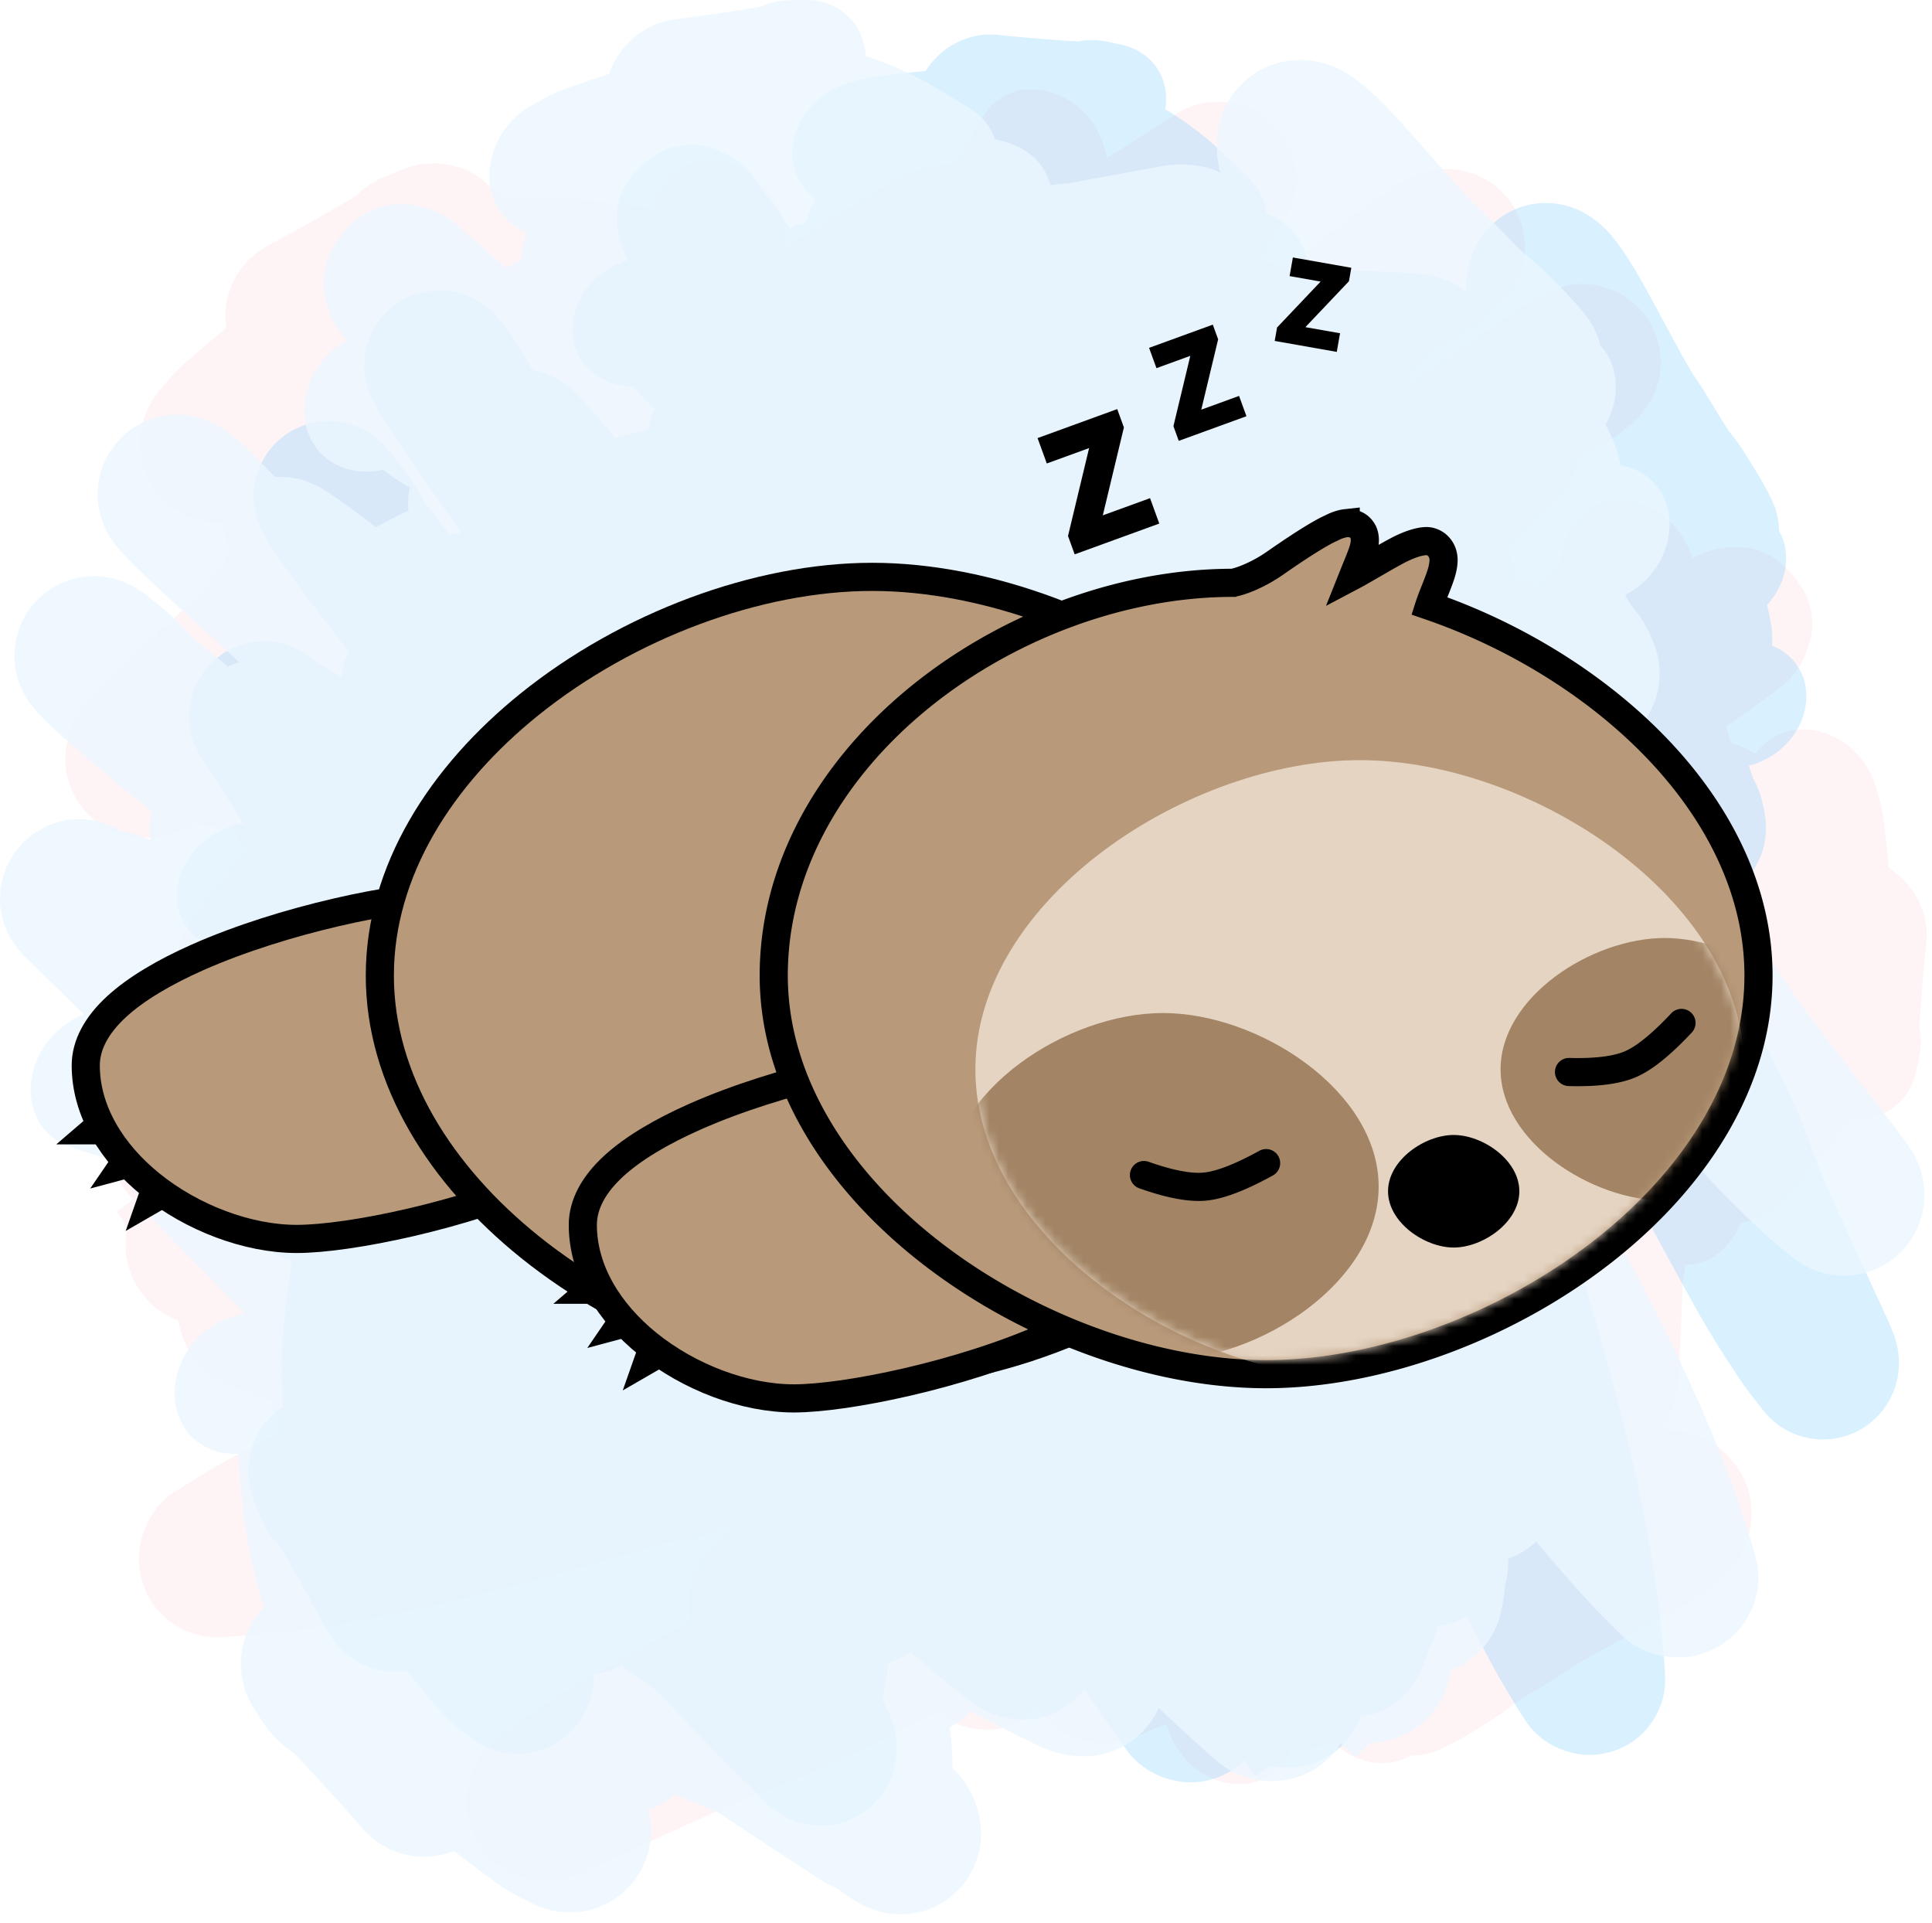
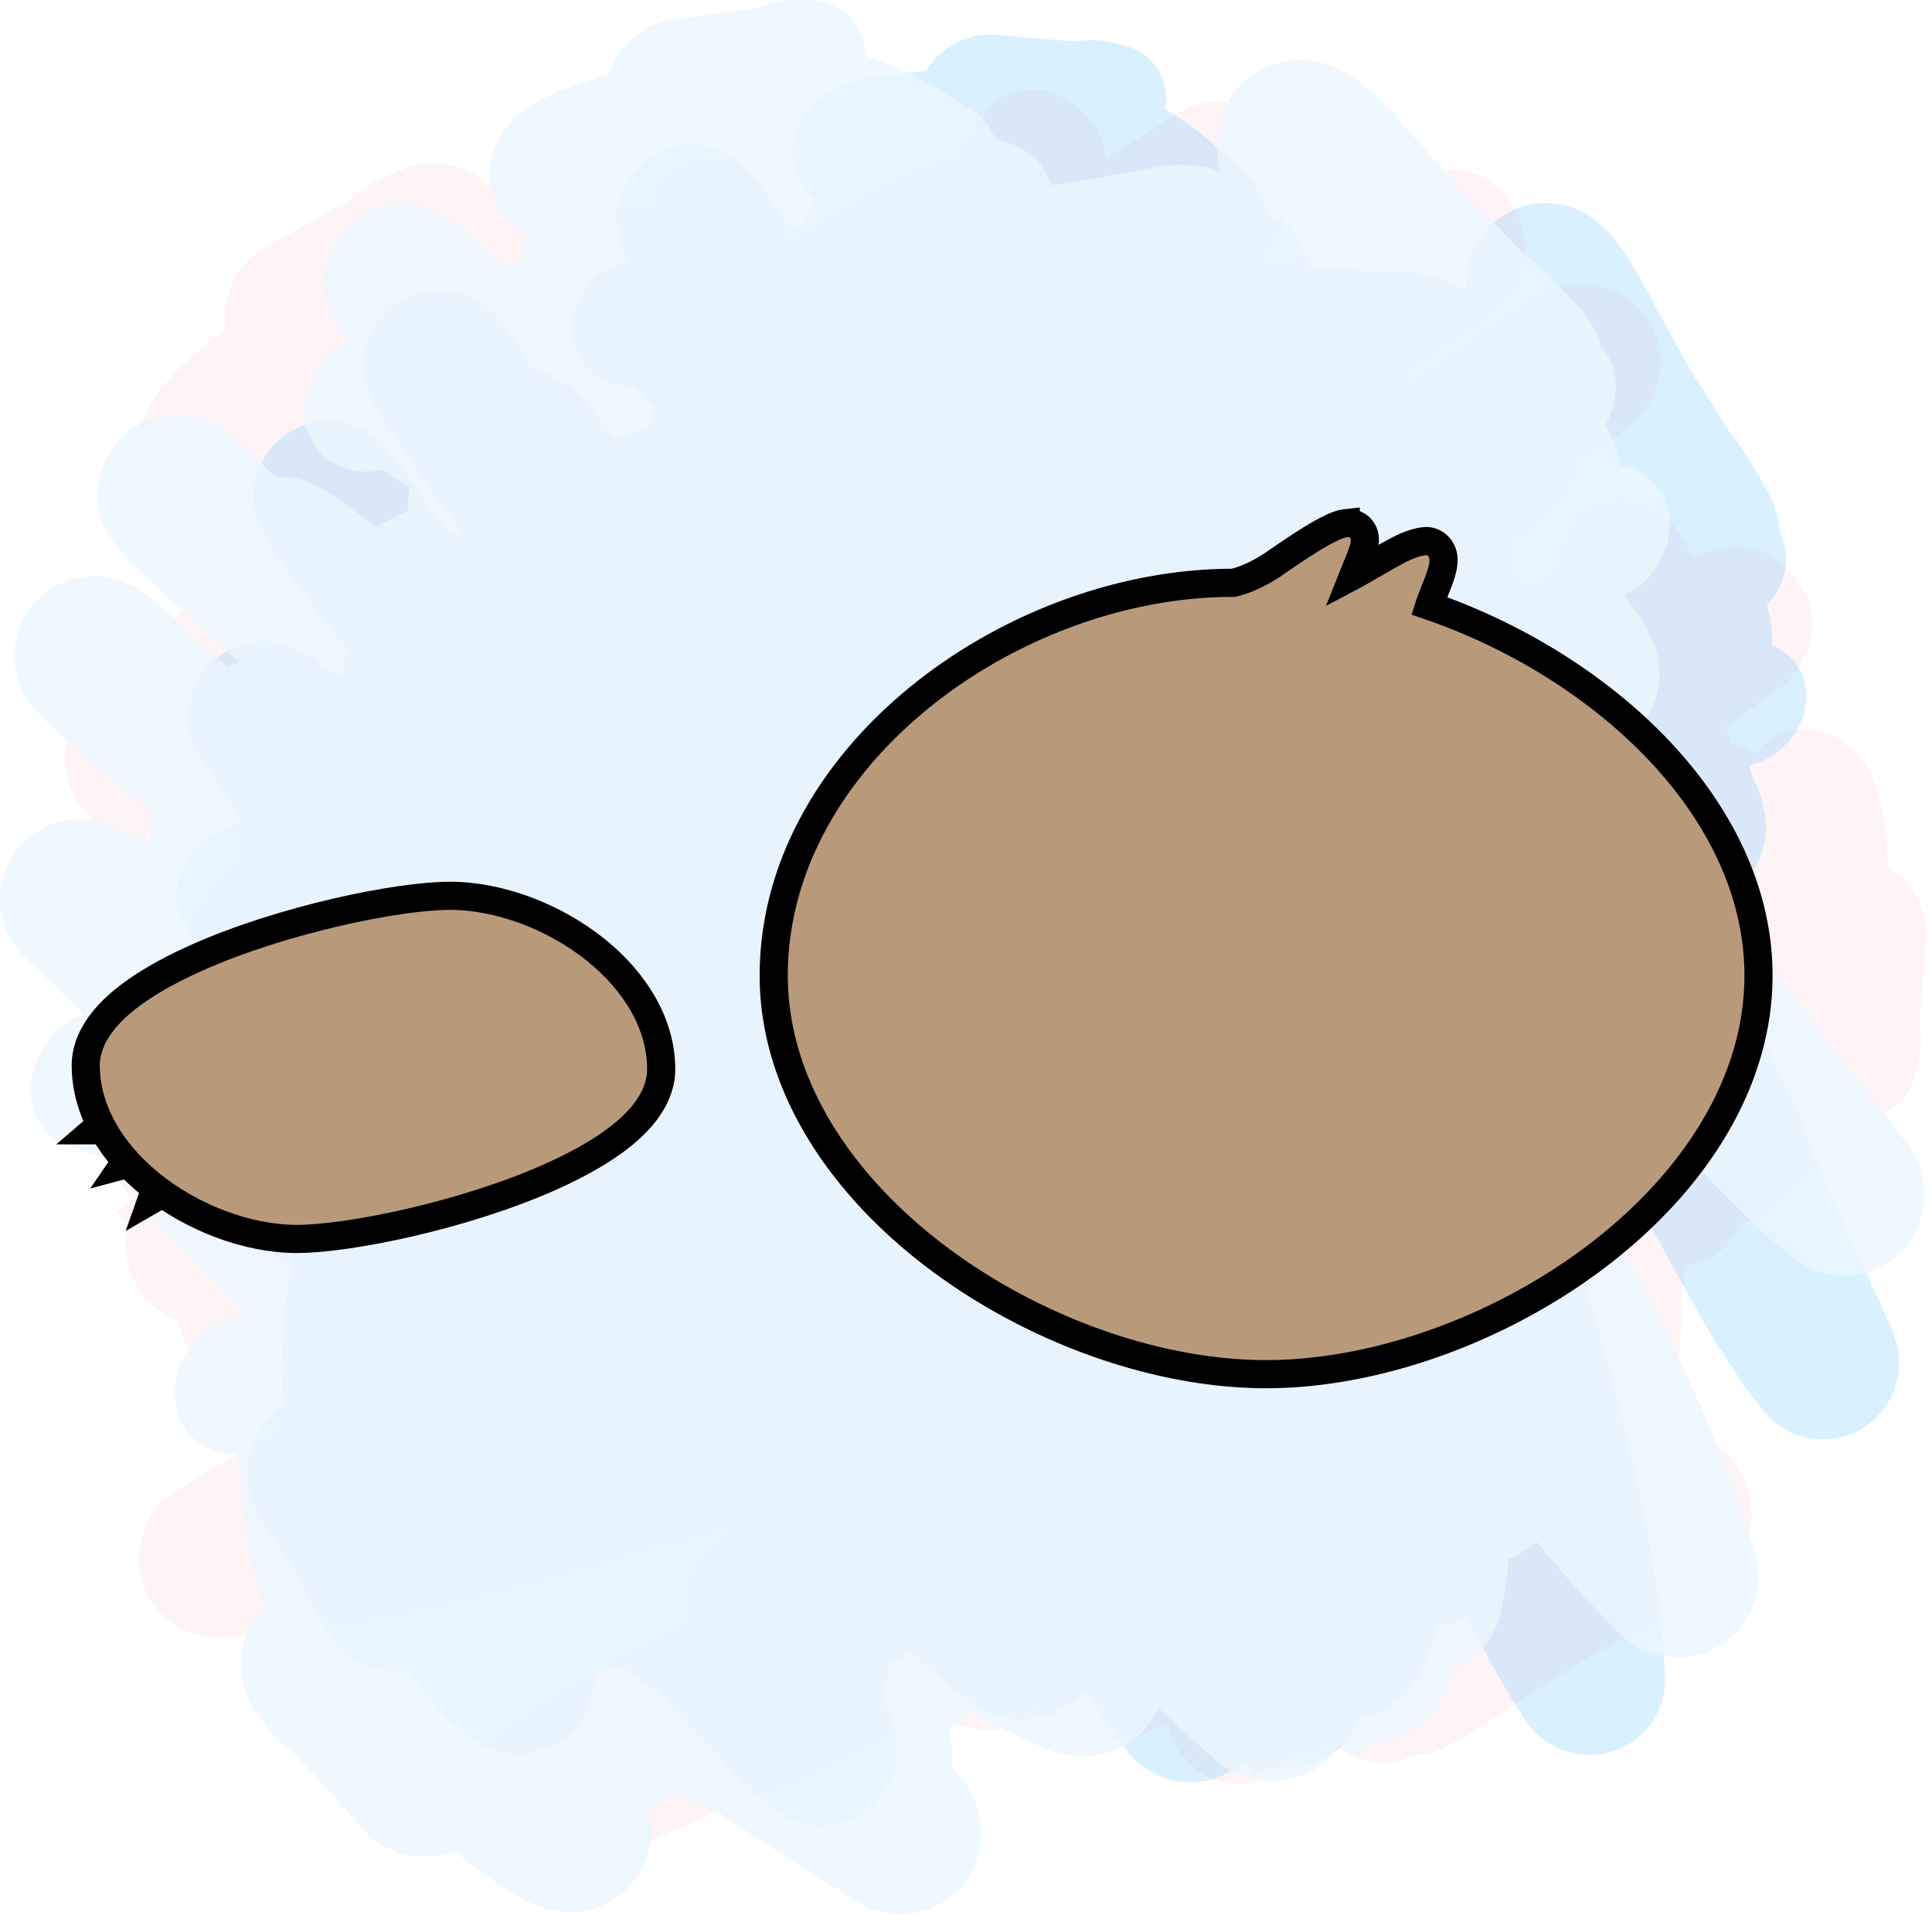
<svg xmlns="http://www.w3.org/2000/svg" xmlns:xlink="http://www.w3.org/1999/xlink" width="206" height="205">
  <defs>
    <path d="M51 88c22.644 0 51-18.356 51-41 0-17.437-16.816-32.332-34.89-38.26-.538-.177-.355-1.054.022-2.113l.16-.432.614-1.56.16-.428.138-.407c.273-.853.347-1.506-.123-1.62-.402-.099-1.268.262-2.326.815l-.543.29-.568.317-2.366 1.364-.858.487-.275.152-.528.283c-.938.49-1.694.807-2.061.747-.535-.087-.33-1.012.074-2.13l.15-.4.245-.619.495-1.217.215-.556.12-.336.093-.303c.093-.33.123-.577.052-.696-.115-.195-.517-.124-1.09.117l-.301.135-.16.077-.337.171-.358.194-.376.213-.39.229-.603.368-.826.525-.824.542-1.18.8-.712.495a16.95 16.95 0 01-3.084 1.715l-.406.165c-.13.05-.257.097-.379.14l-.349.116-.315.094-.145.038-.26.061-.115.023-.198.029c-.03.003-.057.006-.083.007l-.07.003C24.795 6.635 0 24.356 0 47c0 22.644 28.356 41 51 41z" id="a" />
-     <path d="M41 65.922c18.204 0 41-14.757 41-32.961S59.204 0 41 0 0 14.757 0 32.96c0 18.205 22.796 32.962 41 32.962z" id="c" />
  </defs>
  <g fill="none" fill-rule="evenodd">
    <g opacity=".5" fill-rule="nonzero">
      <path d="M204.255 114.42a6.278 6.278 0 01-1.702 3.08 5.743 5.743 0 01-2.675 1.505 6.63 6.63 0 01-2.708.113l-.029-.005-.047.08a35.085 35.085 0 01-4.122 5.58l-.18.2-.24.261-.159.17-.273.291a93.022 93.022 0 01-2.133 2.166l-.234.232-.05.056c-.312.35-.61.642-1.045.967a6.357 6.357 0 01-2.85 1.198l-.083.013-.082.012-.007.016a10.33 10.33 0 01-.418.84l-.051.092a8.253 8.253 0 01-1.677 2.098c-1.084.968-2.42 1.455-3.811 1.504v.028l-.075.651-.027.217a6.708 6.708 0 01-.138.815l-.067 1.593-.053 1.231c-.076 1.736-.158 3.54-.247 5.42l-.086 1.79c-.071 1.465-.39 2.673-.912 3.992a5.832 5.832 0 01-1.15 1.856c.083 0 .166 0 .25.002l.134.003c1.505.035 2.842.248 4.29.904 1.432.648 2.736 1.657 3.731 3.16a8.622 8.622 0 011.336 6.057 8.868 8.868 0 01-1.362 3.566 10.314 10.314 0 01-1.314 1.633 14.99 14.99 0 01-1.905 1.622l-.127.092-.197.14c-1.59 1.126-3.41 2.174-7.012 4.12l-2.815 1.517c-2.67 1.446-3.812 2.101-4.621 2.655l-.23.156-.183.124c-.732.492-1.416.919-2.575 1.62l-1.272.77-.287.175-.22.136c-.233.145-.43.27-.63.4l-.147.097-.077.053-.074.054c-.089.064-.206.152-.374.28l-.422.32-.235.178-.17.127c-.413.306-.736.53-1.145.792l-.771.489-.467.293-.24.149c-1.454.903-2.49 1.495-3.738 2.119a8.344 8.344 0 01-3.637.894c-2.538 1.455-5.86.827-8.21-1.335-.628.17-1.257.31-1.903.417l-.156.025a9.958 9.958 0 01-2.434.104 6.133 6.133 0 01-.328.721l-.125.221-.062.107-.038.06-.036.056c-.105.16-.226.314-.515.68l-.183.19-.144.147-.067.066-.043.041c-.324.309-.562.448-1.438.96-2.153 1.006-4.764.645-6.877-.817a8.274 8.274 0 01-2.477-2.65 7.92 7.92 0 01-.811-1.793l-.022-.069a9.485 9.485 0 01-.136-.483l-.451.148-.87.287-.05.028c-.09.048-.179.095-.271.142l-.094.047c-.487.243-.99.455-1.557.633-.542.171-1.247.345-1.854.454-.254.045-.508.083-.781.112l-.152.014a8.346 8.346 0 01-1.713-.01 8.07 8.07 0 01-2.905-.85 8.337 8.337 0 01-3.437-3.21c-.95 1.634-2.37 2.813-5.178 2.775-2.127-.03-3.732-.767-4.942-1.866a10.559 10.559 0 01-.138-.012l-.169-.018-1.99 1.008-1.647.83-1.823.912a340.432 340.432 0 01-5.994 2.933l-.338.159-.324.15-.29.132c-1.197.543-2.318.994-4.156 1.692l-2.046.774-.731.28-.36.14c-.546.213-.978.39-1.417.577l-.726.315-1.176.517c-1.597.705-3.26 1.46-5.753 2.603l-6.028 2.767-1.047.477-1.073.485-.271.124c-.229.105-.389.175-.603.265-.443.184-.884.344-1.363.484a8.715 8.715 0 01-3.717.258 8.38 8.38 0 01-3.185-1.149 8.372 8.372 0 01-3.645-4.64 8.396 8.396 0 01.075-5.31 8.314 8.314 0 011.706-2.88 8.52 8.52 0 01.994-.94l.099-.08c.08-.062.154-.118.227-.172l.04-.03.864-.676.255-.198c.903-.7 1.483-1.123 2.24-1.627l.416-.276.457-.301c2.204-1.45 3.98-2.558 5.798-3.594l1.403-.791 1.213-.678a636.22 636.22 0 016.438-3.52l1.242-.672-.005-.02a8.74 8.74 0 01-.121-.672l-.012-.085a8.451 8.451 0 01.281-3.522c.221-.746.52-1.397.875-1.99a9.065 9.065 0 011.341-1.732 11.245 11.245 0 01.926-.847l.19-.156.073-.07c.44-.412.874-.817 1.305-1.215l.268-.247-.295.086c-.63.183-1.262.365-1.898.548l-.062.044c-.153.105-.354.231-.69.441l-.27.133-.098.047c-.216.1-.36.147-.826.3l-.33.072-.166.033-.078.015-.1.016c-.333.052-.639.06-1.5.079h-.002l-6.153 1.773-1.575.451c-7.833 2.242-12.424 3.469-17.642 4.666l-.515.117c-8.196 1.863-15.616 3.012-22.893 3.427a8.319 8.319 0 01-5.984-2.059 8.236 8.236 0 01-2.658-4.522c-.339-1.57-.213-2.86.128-4.08.207-.74.513-1.453.907-2.113a8.194 8.194 0 012.767-2.844l.623-.39.527-.33c2.108-1.313 3.671-2.232 5.359-3.128l.655-.346.725-.381.63-.33c.627-.33 1.256-.657 1.907-.995l.92-.476-.026-.048a8.997 8.997 0 01-.228-.433l-.043-.09a8.71 8.71 0 01-.789-2.657l-.004-.037-.037-.007a8.587 8.587 0 01-2.37-.837l-.105-.057-.103-.032a19.36 19.36 0 01-2.617-1.046l-.127-.062a8.563 8.563 0 01-4.117-4.423 8.614 8.614 0 01-.538-1.898l-.02-.123-.004-.002a9.493 9.493 0 01-.283-.113l-.095-.04a8.643 8.643 0 01-5.152-6.64 8.748 8.748 0 01.081-3.162l.008-.037-1.12-1.652.28-.229.085-.065.185-.137 1.185-.856-.01-.01a8.357 8.357 0 01-1.254-1.629l-.043-.073a8.268 8.268 0 01-.961-2.551 8.277 8.277 0 01-.122-2.499c.043-.446.118-.861.215-1.258.16-.647.394-1.289.7-1.9.206-.414.45-.826.752-1.241a8.361 8.361 0 011.904-1.902l.795-.572.546-.389c1.03-.729 2.12-1.48 3.682-2.545l1.691-1.15-.022-.016a8.489 8.489 0 01-3.315-7.498l.01-.098c.165-1.714.742-3.18 1.577-4.482.257-.4.521-.758.806-1.109l.07-.085.08-.097.21-.246.25-.285.148-.193a69.404 69.404 0 013.154-3.822l1.168-1.302a8.43 8.43 0 01-1.192-2.486l-.018-.062h-.01a23.835 23.835 0 01-3.906-.583l-.247-.06-.053.034c-.468.293-.927.54-1.504.784l-.097.041c-1.587.657-3.346.939-5.267.602a8.325 8.325 0 01-3.464-1.45 8.381 8.381 0 01-3.21-4.611 8.312 8.312 0 01-.062-4.19 8.47 8.47 0 01.768-2.023c.34-.64.692-1.13 1.083-1.596a10.95 10.95 0 01.778-.834l.19-.184.014-.015c.329-.33.657-.617.998-.884l.093-.072.088-.067.135-.178c.08-.105.153-.198.235-.3l.073-.091c.34-.42.691-.81 1.094-1.199l1.245-1.2 1.217-1.17 1.146-1.099c1.408-1.348 2.84-2.714 4.307-4.11l1.183-1.122.043-.062c.802-1.136 1.6-2.256 2.422-3.396l.374-.517-.008-.014a8.551 8.551 0 01-.913-2.975l-.008-.067-.084.001a8.981 8.981 0 01-1.606-.135l-.11-.02a8.586 8.586 0 01-4.566-2.406 8.378 8.378 0 01-2.427-5.279 8.379 8.379 0 01.394-3.305 8.708 8.708 0 011.516-2.795l.532-.65.166-.201.16-.192c.756-.904 1.331-1.513 2.14-2.213l.798-.683.698-.594c1.017-.864 1.897-1.6 2.658-2.226l.108-.087-.006-.036a8.394 8.394 0 01-.078-.73l-.005-.092a8.335 8.335 0 01.785-4 8.39 8.39 0 011.278-1.963 8.564 8.564 0 011.606-1.444 9.837 9.837 0 011.185-.715l.083-.043.152-.076 1.283-.699 1.081-.593c2.292-1.26 4.101-2.29 5.95-3.389l.52-.31.044-.045c.393-.396.82-.747 1.273-1.056l.076-.052c.499-.333.928-.559 1.423-.785l.18-.08.193-.084c.435-.187.999-.41 1.958-.782a8.689 8.689 0 014.368-.494c1.2.173 2.402.575 3.619 1.416a8.438 8.438 0 012.291 2.363l.019.029.114-.01a50.062 50.062 0 018.75.039l.34.031.448.044.5.052c1.17.126 2.375.283 4.12.528l.415.058.096.008c.488.042.93.1 1.444.22a9.94 9.94 0 01.27-1 6.228 6.228 0 011.562-2.527 5.797 5.797 0 012.286-1.381c1.478-.484 3.206-.428 4.92.326a8.54 8.54 0 013.64 3.091 8.323 8.323 0 011.383 3.92l.008.108c.005.065.009.126.011.186l.004.102.064.94.016.236 1.027-.635 1.457-.897 1.43-.877c1.83-1.122 3.737-2.286 5.734-3.5l1.361-.827c1.482-.899 2.915-1.406 4.619-1.805a8.202 8.202 0 012.432-.21 83.111 83.111 0 013.106-5.31c.899-1.411 2.368-2.413 4.226-2.65 1.591-.204 3.08.18 4.375.89 1.246.682 2.08 1.503 2.766 2.42.415.557.766 1.161 1.039 1.792a7.96 7.96 0 01.621 2.218l7.561-4.825.04-.025.245-.144.1-.053c.082-.043.217-.11.489-.245l.174-.079.086-.036c.107-.043.246-.095.562-.211l.162-.053c.264-.085.363-.107 1.016-.25l.216-.035.127-.02c.248-.033.453-.043 1.184-.077l.192.005c.143.007.338.025.974.084l.232.042.051.008.097.022c.11.025.238.059.444.116l.84.238 1.036.465 1.126.724 1.115 1.023.961 1.292.69 1.438.38 1.419.124 1.276-.048 1.078-.146.88-.19.71-.204.572-.1.243-.234.477-.054.11-.041.08c-.111.213-.186.33-.37.616l-.294.404-.062.084c-.183.247-.25.32-.461.553l-.226.235-.05.05-.023.06a7.898 7.898 0 01-.861 1.653l-.071.105-.235.373-.085.134c-.084.13-.16.246-.242.364.917.065 1.861.313 2.789.76l.811-.549.283-.22a391.01 391.01 0 013.247-2.503l.707-.537c3.68-2.79 6.27-4.635 7.992-5.572l.108-.058c.29-.155.572-.293.918-.433.366-.15.748-.28 1.214-.393.426-.104.876-.18 1.387-.217a8.145 8.145 0 012.97.325c4.03 1.198 6.395 5.108 5.88 9.056a8.163 8.163 0 01-.726 2.48c-.194.41-.398.761-.615 1.086a8.074 8.074 0 01-1.061 1.296l-.05.05c-.362.36-.708.658-1.181 1.036l-.23.183-.175.138c-.632.494-1.441 1.1-2.002 1.504l-.173.124-.138.098-.124.085c-.43.295-.829.542-1.418.89l-.702.41-.205.123a4.958 4.958 0 00-.293.187l-.209.15-.187.137-.16.12c-.193.147-.416.32-.702.546l-1.11.879-.335.262-.247.192c-.16.124-.31.239-.456.348.088.395.147.808.17 1.25l1.062-.715c.77-.522 1.52-1.04 2.681-1.852l2.844-1.992.907-.631.389-.27c.546-.376 1.03-.705 1.544-1.051l1.04-.697.295-.197c1.57-1.044 2.537-1.64 3.774-2.291l.076-.04c.366-.192.74-.362 1.219-.526a8.196 8.196 0 011.67-.389l.315-.033.154-.013.102-.007c.266-.017.5-.009 1.146.013l.333.04.26.033.137.02c.596.089.905.205 2.147.67a8.316 8.316 0 014.744 6.725 8.007 8.007 0 01-.583 3.97 7.916 7.916 0 01-1.142 1.975c-.434.561-.77.896-1.256 1.338-.487.443-1.067.92-1.587 1.286l-.091.063-.199.135c-.54.366-1.017.664-1.766 1.113l-1.114.665-.277.168-.172.105c-.216.134-.382.24-.535.344l-.113.078-.008.045a9.146 9.146 0 01-.045.232l-.016.077a7.804 7.804 0 01-1.223 2.903 8.66 8.66 0 01-.592.79c-.178.213-.345.395-.522.577l-.067.069c-.347.352-.75.724-1.302 1.216l-.323.286-.913.804c-.812.718-1.63 1.4-2.462 2.043.21.75.406 1.495.585 2.235l.355 1.495a7.55 7.55 0 012.28.661l.05.024.005-.005a16.376 16.376 0 012.232-2.168l.156-.124.002-.053a8.51 8.51 0 01.16-1.413l.018-.086c.288-1.392.916-2.68 2.048-3.717a5.802 5.802 0 012.626-1.387c1.495-.357 3.152-.162 4.696.588a8.437 8.437 0 012.93 2.362 8.73 8.73 0 011.041 1.651c.245.505.41.951.54 1.397l.023-.014.15-.085.124-.069a8.415 8.415 0 011.29-.572 7.977 7.977 0 011.67-.397l.152-.019c2.472-.295 4.87.13 7.2 2.8 2.882 3.307 2.517 6.606 1.103 9.317a7.912 7.912 0 01-1.168 1.691 8.3 8.3 0 01-.994.95c-.15.123-.289.23-.444.345l-.747.552c-1.291.95-2.535 1.844-4.363 3.14l-.428.302c.139.4.277.8.415 1.204l.183.536.014.003a8.087 8.087 0 012.488 1.12l.05.034.038-.055c.243-.337.524-.656.846-.95l.065-.06c.972-.864 2.23-1.456 3.803-1.544 1.722-.096 3.398.474 4.791 1.472a8.654 8.654 0 012.105 2.146 8.79 8.79 0 011.225 2.573l.202.714.061.221.064.234c.269.992.42 1.705.525 2.617l.1.903.107 1.002.1.965c.067.66.125 1.258.174 1.798l.01.12.028.016c.184.115.365.238.542.369l.066.05a8.628 8.628 0 013.164 4.738c.177.697.238 1.28.25 1.856a8.806 8.806 0 01-.062 1.169l-.009.077-.018.142-.116 1.222-.063.672c-.218 2.361-.361 4.2-.47 6.112l-.03.51.011.055c.09.479.134.954.136 1.42v.078a8 8 0 01-.123 1.362l-.028.161c-.075.415-.187.92-.408 1.873z" fill="#ED1E45" opacity=".1" />
      <path d="M119.736 4.812a6.035 6.035 0 012.961 1.638 5.526 5.526 0 011.448 2.573c.213.826.252 1.713.109 2.606l-.005.028.076.045a33.733 33.733 0 015.365 3.966l.192.174.252.231.164.152.28.263a89.46 89.46 0 012.082 2.052l.223.225.054.048c.336.3.617.587.93 1.006a6.118 6.118 0 011.151 2.74l.013.081.01.08.016.006c.273.121.542.255.808.402l.088.05a7.935 7.935 0 012.018 1.613c.93 1.043 1.399 2.329 1.446 3.667h.027l.626.072.208.025c.36.045.573.08.784.133l1.531.065 1.184.05c1.67.074 3.403.153 5.212.239l1.72.082c1.409.068 2.57.376 3.839.877.631.25 1.23.596 1.784 1.108 0-.08 0-.161.002-.242l.003-.128c.033-1.448.238-2.735.869-4.128a8.36 8.36 0 013.039-3.59 8.286 8.286 0 015.823-1.286c1.334.2 2.445.674 3.429 1.31a9.917 9.917 0 011.57 1.265c.562.552 1.06 1.15 1.56 1.833l.087.122.136.19c1.082 1.53 2.09 3.28 3.96 6.746l1.46 2.709c1.39 2.568 2.02 3.667 2.551 4.446l.15.22.12.177c.473.704.883 1.362 1.557 2.477l.74 1.224.169.276.13.212c.14.224.26.414.385.605l.093.142.052.074.051.072c.062.085.146.198.27.36l.308.405.17.226.122.164c.295.398.51.709.762 1.102l.47.742.282.449.143.23c.869 1.4 1.437 2.396 2.037 3.597a8.032 8.032 0 01.86 3.5c1.399 2.441.795 5.637-1.284 7.899.164.604.298 1.209.4 1.83l.025.15c.118.75.17 1.496.1 2.342.225.085.454.188.694.316l.212.12.102.06.059.036.054.035c.154.1.301.218.652.495l.184.177.141.139.064.064.04.041c.296.312.43.541.921 1.384.969 2.071.62 4.583-.785 6.616a7.957 7.957 0 01-2.547 2.383 7.613 7.613 0 01-1.725.78l-.066.021c-.168.052-.32.095-.465.132l.142.434.277.836.027.05c.046.085.091.17.136.26l.046.09c.234.468.437.953.608 1.498.165.522.332 1.2.436 1.783.044.245.08.489.108.752l.014.146c.047.51.056 1.013-.01 1.648a7.768 7.768 0 01-.817 2.795 8.016 8.016 0 01-3.086 3.307c1.57.915 2.704 2.28 2.667 4.982-.028 2.046-.737 3.591-1.794 4.755-.003.044-.007.089-.012.133l-.017.162.97 1.915.797 1.584.877 1.755a327.622 327.622 0 012.82 5.766l.153.325.145.313.127.278c.521 1.152.955 2.23 1.626 4l.744 1.968.269.703.135.347c.205.524.375.94.555 1.362l.303.699.496 1.131a421.674 421.674 0 002.503 5.536l2.66 5.799.459 1.008.466 1.031.12.262c.1.22.168.373.254.58.178.426.332.85.466 1.31a8.39 8.39 0 01.248 3.577 8.067 8.067 0 01-1.105 3.065 8.051 8.051 0 01-4.462 3.506c-1.7.54-3.487.492-5.104-.072a7.992 7.992 0 01-2.77-1.641 8.194 8.194 0 01-.904-.956l-.076-.095a8.157 8.157 0 01-.166-.219l-.028-.04-.65-.83-.19-.245a33.237 33.237 0 01-1.565-2.156l-.265-.4-.29-.44c-1.394-2.12-2.46-3.828-3.455-5.577l-.761-1.35-.652-1.167c-.95-1.71-1.947-3.537-3.385-6.195l-.646-1.194-.02.005c-.21.047-.425.085-.644.116l-.083.011a8.12 8.12 0 01-3.386-.27 8.274 8.274 0 01-1.913-.842 8.716 8.716 0 01-1.665-1.29 10.816 10.816 0 01-.815-.89l-.15-.183-.066-.07c-.397-.423-.787-.841-1.169-1.256l-.237-.258.082.283c.176.606.351 1.215.527 1.827l.042.06c.101.146.222.34.424.664l.128.259.045.094c.096.208.142.346.288.795l.07.318.032.159.014.076.016.095c.05.32.056.615.075 1.443v.002l1.705 5.92.434 1.516c2.155 7.536 3.335 11.954 4.485 16.974l.113.495c1.791 7.885 2.896 15.025 3.294 22.027a8.007 8.007 0 01-1.979 5.756 7.918 7.918 0 01-4.348 2.558 7.822 7.822 0 01-3.923-.123 8.38 8.38 0 01-2.032-.872 7.88 7.88 0 01-2.733-2.663l-.376-.599-.317-.507c-1.262-2.029-2.146-3.533-3.007-5.156l-.333-.63-.367-.698-.317-.605c-.317-.605-.632-1.21-.956-1.836l-.458-.886-.046.026a8.65 8.65 0 01-.417.22l-.085.04c-.84.403-1.7.65-2.556.76l-.035.004-.007.035a8.266 8.266 0 01-.805 2.28l-.054.101-.032.1c-.275.864-.61 1.706-1.005 2.518l-.06.121a8.236 8.236 0 01-4.252 3.962 8.278 8.278 0 01-1.826.518l-.118.018-.002.005c-.034.09-.07.18-.109.272l-.038.091a8.312 8.312 0 01-6.384 4.957 8.406 8.406 0 01-3.04-.078l-.035-.007-1.59 1.078-.219-.27-.063-.082-.132-.178-.822-1.14-.01.01a8.036 8.036 0 01-1.566 1.207l-.07.04a7.946 7.946 0 01-2.454.925c-.892.179-1.66.19-2.402.118a8.806 8.806 0 01-3.037-.88 8.417 8.417 0 01-1.193-.724 8.041 8.041 0 01-1.829-1.832l-.549-.765-.374-.525a238.216 238.216 0 01-2.447-3.543l-1.105-1.627-.016.022a8.16 8.16 0 01-7.21 3.189l-.093-.009c-1.648-.16-3.058-.714-4.31-1.518a11.622 11.622 0 01-1.066-.775l-.082-.067-.094-.078a16.548 16.548 0 01-.236-.202l-.274-.24-.186-.142a66.738 66.738 0 01-3.674-3.034l-1.252-1.125c-.71.498-1.51.89-2.39 1.148l-.06.017v.008a22.947 22.947 0 01-.56 3.76l-.057.237.032.05c.282.451.519.893.754 1.448l.04.094c.63 1.526.901 3.218.578 5.066a8.013 8.013 0 01-1.395 3.334 8.059 8.059 0 01-4.433 3.089 7.987 7.987 0 01-4.029.06 8.14 8.14 0 01-1.944-.74 8.526 8.526 0 01-1.535-1.042 10.53 10.53 0 01-.802-.748l-.177-.183-.014-.014a10.18 10.18 0 01-.85-.96l-.07-.09-.064-.084-.171-.13c-.101-.077-.19-.147-.29-.226l-.086-.07a12.606 12.606 0 01-1.153-1.053l-1.153-1.197-1.125-1.172-1.057-1.103c-1.296-1.354-2.61-2.731-3.951-4.143l-1.08-1.138-.059-.041c-1.093-.772-2.17-1.54-3.265-2.331l-.497-.36-.013.008a8.218 8.218 0 01-2.862.88l-.063.006v.081a8.647 8.647 0 01-.13 1.546l-.019.105a8.263 8.263 0 01-2.313 4.393 8.053 8.053 0 01-5.076 2.335 8.05 8.05 0 01-3.177-.378 8.37 8.37 0 01-2.687-1.46l-.626-.511-.193-.16-.184-.153c-.87-.728-1.455-1.281-2.128-2.06l-.657-.767-.571-.672c-.83-.978-1.539-1.825-2.14-2.557l-.084-.104-.034.006c-.232.035-.466.06-.702.075l-.09.005a8.009 8.009 0 01-3.845-.755 8.066 8.066 0 01-1.887-1.23 8.238 8.238 0 01-1.388-1.545 9.464 9.464 0 01-.688-1.14l-.04-.08-.075-.146-.671-1.235-.57-1.04a190.668 190.668 0 00-3.259-5.724l-.298-.5-.043-.043a8.401 8.401 0 01-1.016-1.225l-.05-.073a9.217 9.217 0 01-.754-1.37l-.078-.172-.08-.186a61.47 61.47 0 01-.751-1.884 8.365 8.365 0 01-.475-4.202 7.957 7.957 0 011.361-3.482 8.116 8.116 0 012.272-2.205l.028-.018-.01-.11a48.198 48.198 0 01.038-8.418l.03-.327.042-.431.05-.482c.121-1.125.272-2.284.507-3.964l.056-.4.008-.09c.04-.47.097-.896.211-1.39a9.551 9.551 0 01-.96-.26 5.988 5.988 0 01-2.43-1.503 5.578 5.578 0 01-1.328-2.2c-.465-1.421-.411-3.084.314-4.733a8.215 8.215 0 012.972-3.503 8 8 0 013.768-1.33l.104-.008c.063-.004.122-.008.179-.01l.098-.004.904-.062.227-.015-.61-.988-.863-1.402-.844-1.375a1693.76 1693.76 0 01-3.364-5.517l-.795-1.31c-.865-1.426-1.352-2.804-1.736-4.444a7.897 7.897 0 01-.201-2.34 79.893 79.893 0 01-5.106-2.988c-1.357-.865-2.32-2.279-2.549-4.066-.195-1.53.173-2.963.856-4.21.657-1.198 1.445-2.001 2.328-2.66a8.599 8.599 0 011.722-1 7.649 7.649 0 012.133-.598l-4.639-7.275-.024-.038-.138-.236-.052-.096-.235-.47-.075-.168-.035-.083a21.012 21.012 0 01-.204-.54l-.05-.156c-.082-.254-.103-.35-.24-.977l-.035-.209-.018-.121c-.033-.239-.042-.436-.074-1.14l.004-.185c.007-.137.024-.325.082-.937l.039-.223.008-.049.021-.093c.025-.105.057-.23.112-.427l.228-.808.448-.997.695-1.084.985-1.072 1.242-.925 1.382-.663 1.365-.367 1.227-.12 1.036.048.847.14.682.183.55.195.233.098.46.224.104.052.077.04c.206.106.318.179.593.356l.389.282.08.06c.238.176.309.24.532.444l.225.217.049.048.057.022a7.591 7.591 0 011.59.829l.101.068.359.226.129.082c.124.08.236.155.35.232.062-.882.3-1.79.73-2.683l-.527-.78-.212-.272a376.15 376.15 0 01-2.407-3.124l-.516-.68c-2.683-3.542-4.456-6.034-5.358-7.69l-.055-.103a9.074 9.074 0 01-.417-.883 8.036 8.036 0 01-.378-1.169 7.96 7.96 0 01-.208-1.334c-.063-.89.004-1.82.312-2.857 1.153-3.878 4.912-6.154 8.708-5.659.923.12 1.687.371 2.384.7.394.185.732.382 1.044.59.538.36.889.666 1.247 1.022l.048.048c.346.348.632.681.996 1.136l.176.221.132.17a69.255 69.255 0 011.447 1.925l.119.166.094.133.082.12c.283.413.52.797.854 1.364l.396.675.117.197c.084.139.136.219.18.282l.145.2.132.18.115.154c.141.187.308.4.525.676l.845 1.069.252.321.184.239c.12.154.23.298.335.438.38-.084.777-.14 1.202-.163l-.688-1.022c-.502-.742-1-1.463-1.78-2.58l-1.916-2.736-.606-.872-.259-.375c-.362-.525-.679-.99-1.012-1.486l-.67-1-.189-.284c-1.003-1.51-1.577-2.441-2.203-3.63l-.038-.074a8.082 8.082 0 01-.506-1.173 7.89 7.89 0 01-.373-1.606l-.032-.304-.013-.147-.007-.099c-.016-.256-.008-.482.013-1.102l.038-.32.032-.25.019-.133c.086-.573.197-.87.645-2.065a7.996 7.996 0 016.466-4.565 7.694 7.694 0 013.817.56 7.61 7.61 0 011.898 1.1c.54.417.862.74 1.287 1.208.426.469.885 1.027 1.236 1.527l.061.088.13.19c.352.521.638.979 1.07 1.7l.64 1.072.16.266.102.166c.128.208.23.367.33.515l.075.109.044.007.223.043.074.015a7.5 7.5 0 012.791 1.178c.293.194.532.378.76.57.204.17.38.331.555.502l.065.064c.339.334.697.721 1.17 1.252l.275.31.772.879a47.17 47.17 0 011.965 2.369 61.26 61.26 0 012.15-.563l1.436-.341a7.269 7.269 0 01.636-2.193l.023-.05-.005-.004a15.75 15.75 0 01-2.084-2.147l-.12-.15-.05-.003a8.177 8.177 0 01-1.359-.154l-.082-.017c-1.34-.277-2.577-.881-3.574-1.97a5.583 5.583 0 01-1.334-2.526c-.343-1.44-.156-3.033.565-4.519a8.117 8.117 0 012.271-2.82 8.393 8.393 0 011.588-1 8.343 8.343 0 011.343-.52l-.013-.022-.082-.144-.066-.12a8.098 8.098 0 01-.55-1.24 7.679 7.679 0 01-.382-1.608l-.018-.146c-.284-2.378.124-4.686 2.692-6.926 3.18-2.774 6.351-2.423 8.958-1.062.697.363 1.174.72 1.626 1.123a7.983 7.983 0 01.914.956c.117.144.22.278.33.428l.532.719c.913 1.242 1.773 2.439 3.018 4.197l.29.412c.385-.134.77-.266 1.16-.4l.514-.176.003-.013a7.783 7.783 0 011.077-2.394l.032-.047-.052-.038a5.974 5.974 0 01-.914-.813l-.057-.063c-.831-.935-1.4-2.145-1.485-3.659-.092-1.657.456-3.27 1.415-4.61a8.323 8.323 0 012.064-2.025 8.45 8.45 0 012.474-1.179l.687-.194.212-.059.225-.061c.954-.259 1.64-.404 2.516-.505l.868-.096.964-.103.928-.097c.635-.064 1.21-.12 1.728-.167l.115-.01.016-.026c.11-.177.228-.351.354-.522l.048-.064a8.297 8.297 0 014.557-3.044c.67-.17 1.23-.229 1.784-.24a8.462 8.462 0 011.124.06l.074.008.136.017 1.175.112.647.06c2.27.21 4.038.348 5.876.453l.49.028.053-.01c.46-.087.917-.129 1.366-.13h.075c.49.002.88.045 1.31.117l.154.027c.399.073.884.18 1.801.392z" fill="#009AFF" opacity=".3" />
      <path d="M86.038 0c1.28 0 2.467.359 3.45.985A5.856 5.856 0 0191.595 3.3a6.77 6.77 0 01.732 2.666l.002.03.09.029a35.73 35.73 0 016.486 2.816l.24.134.315.18.205.117.352.205c.753.442 1.542.93 2.64 1.623l.283.18.068.037c.419.23.777.458 1.2.817a6.485 6.485 0 011.842 2.557l.032.08.03.08.018.003c.311.06.62.133.93.222l.103.03a8.406 8.406 0 012.468 1.185c1.21.856 2 2.073 2.368 3.444l.028-.007.663-.074.222-.024c.382-.039.61-.054.841-.05l1.597-.299 1.235-.23c1.742-.323 3.551-.655 5.44-.998l1.798-.326c1.47-.266 2.743-.226 4.173-.01a5.938 5.938 0 012.107.718 16.733 16.733 0 01-.056-.25l-.028-.134c-.31-1.504-.404-2.882-.085-4.473.316-1.572 1.018-3.1 2.284-4.436a8.786 8.786 0 015.708-2.719 9.029 9.029 0 013.855.535c.702.255 1.326.568 1.922.932.713.436 1.37.935 2.048 1.522l.12.105.185.164c1.482 1.322 2.94 2.89 5.698 6.025l2.152 2.45c2.048 2.323 2.96 3.308 3.695 3.986l.208.191.166.155c.656.614 1.236 1.196 2.199 2.188l1.055 1.088.24.245.186.187c.197.199.367.366.541.534l.13.124.07.064.071.062c.084.074.198.17.363.307l.416.346.23.193.165.14c.399.341.696.61 1.05.957l.661.654.398.397.204.204c1.23 1.239 2.055 2.133 2.96 3.23a8.516 8.516 0 011.722 3.411c2.027 2.19 2.165 5.636.556 8.47a19.5 19.5 0 01.85 1.796l.06.149c.3.747.532 1.505.662 2.396.252.034.513.085.791.16l.249.074.12.038.068.023.064.023c.184.067.364.153.792.356l.232.139.179.11.08.05.052.033c.38.252.573.457 1.282 1.21 1.493 1.91 1.732 4.588.765 7.025a8.445 8.445 0 01-2.064 3.07 8.077 8.077 0 01-1.595 1.22l-.064.037a9.666 9.666 0 01-.448.246l.25.415.485.798.039.044c.068.078.135.156.203.237l.068.082c.354.428.679.88.986 1.403.294.5.629 1.16.875 1.739.104.242.2.486.29.751l.05.148c.17.515.3 1.032.382 1.705.116.945.108 1.91-.178 3.083a8.506 8.506 0 01-2.4 4.154c1.84.57 3.336 1.71 3.942 4.512.458 2.12.094 3.887-.72 5.342l.019.14.02.172 1.458 1.747 1.2 1.447 1.325 1.603a347.204 347.204 0 014.287 5.286l.235.3.224.287.198.257c.813 1.066 1.518 2.077 2.633 3.745l1.236 1.856.446.663.222.326c.336.493.61.882.898 1.276l.479.649.782 1.05a446.901 446.901 0 003.904 5.123l4.13 5.357.713.932.728.955.186.241c.156.204.263.346.4.54.285.397.545.799.794 1.243a8.9 8.9 0 011.108 3.636 8.561 8.561 0 01-.411 3.431 8.544 8.544 0 01-3.774 4.69 8.551 8.551 0 01-5.29 1.144 8.465 8.465 0 01-3.25-1.035 8.68 8.68 0 01-1.163-.772l-.101-.08a8.621 8.621 0 01-.224-.186l-.038-.034-.87-.703-.255-.208a35.214 35.214 0 01-2.13-1.854l-.368-.35-.404-.385c-1.946-1.858-3.453-3.37-4.898-4.939l-1.108-1.213-.95-1.05a648.778 648.778 0 01-4.973-5.593l-.951-1.08-.02.01c-.206.098-.42.19-.638.274l-.082.03c-1.204.45-2.407.601-3.563.53a8.764 8.764 0 01-2.177-.413 9.232 9.232 0 01-2.027-.935 11.457 11.457 0 01-1.053-.726l-.2-.153-.084-.057c-.511-.342-1.013-.681-1.506-1.018l-.307-.21.152.273c.326.584.653 1.171.98 1.761l.058.053c.139.127.31.299.596.585l.194.236.068.087c.15.192.23.324.488.753l.147.312.071.157.033.075.039.094c.128.32.205.622.422 1.474v.002l3.17 5.71.81 1.463c4.022 7.273 6.293 11.556 8.677 16.469l.235.484c3.728 7.721 6.57 14.835 8.65 21.975a8.498 8.498 0 01-.674 6.422 8.401 8.401 0 01-3.882 3.681c-1.482.698-2.792.87-4.082.81a8.876 8.876 0 01-2.306-.416 8.347 8.347 0 01-3.458-2.099l-.531-.529-.448-.448c-1.787-1.795-3.058-3.138-4.334-4.61l-.494-.572-.545-.633-.472-.55c-.471-.55-.94-1.099-1.425-1.669l-.684-.806-.042.039c-.122.11-.248.22-.378.325l-.078.064a8.878 8.878 0 01-2.459 1.394l-.035.013.001.038a8.773 8.773 0 01-.288 2.55l-.032.116-.01.11a19.778 19.778 0 01-.438 2.842l-.033.14a8.741 8.741 0 01-3.448 5.11 8.78 8.78 0 01-1.763.97l-.117.048-.001.005c-.014.102-.03.204-.048.307l-.018.104c-.479 2.63-2.117 5.009-4.697 6.322a8.909 8.909 0 01-3.874.971h-.04l-1.384 1.494-.29-.226-.085-.07-.179-.153-1.12-.981-.009.012a8.528 8.528 0 01-1.33 1.621l-.063.06a8.429 8.429 0 01-2.314 1.54 8.43 8.43 0 01-2.453.696 9.329 9.329 0 01-3.347-.184 8.916 8.916 0 01-1.404-.463 8.518 8.518 0 01-2.326-1.456l-.75-.66-.51-.454a252.41 252.41 0 01-3.373-3.076l-1.529-1.417-.011.026c-1.184 2.606-3.612 4.578-6.687 5.017l-.1.014c-1.74.229-3.328-.008-4.813-.54a12.31 12.31 0 01-1.285-.546l-.1-.05-.116-.058a17.518 17.518 0 01-.292-.152l-.34-.183-.226-.103a70.689 70.689 0 01-4.519-2.257l-1.56-.863a8.597 8.597 0 01-2.196 1.756l-.057.032.001.01c.215 1.321.323 2.658.317 4.018l-.003.258.046.046c.398.398.748.797 1.124 1.315l.062.087c1.016 1.427 1.699 3.111 1.805 5.098a8.505 8.505 0 01-.646 3.777 8.551 8.551 0 01-3.844 4.252 8.47 8.47 0 01-4.147 1.024 8.638 8.638 0 01-2.185-.3 9.031 9.031 0 01-1.834-.71 11.154 11.154 0 01-1.006-.582l-.226-.147-.019-.011c-.403-.25-.763-.51-1.106-.789l-.093-.076-.086-.072-.209-.093a16.137 16.137 0 01-.352-.165l-.107-.052a13.353 13.353 0 01-1.44-.812l-1.477-.962-1.441-.942-1.355-.887c-1.661-1.09-3.346-2.2-5.068-3.338l-1.386-.918-.071-.029a394.747 394.747 0 01-3.928-1.628l-.6-.253-.011.01a8.716 8.716 0 01-2.746 1.593l-.064.022.02.084c.123.52.203 1.063.233 1.628l.006.113a8.77 8.77 0 01-1.343 5.092 8.543 8.543 0 01-4.687 3.625 8.531 8.531 0 01-3.372.369 8.866 8.866 0 01-3.123-.867l-.769-.38-.237-.118-.227-.114c-1.072-.545-1.808-.977-2.688-1.62l-.861-.637-.75-.558a219.943 219.943 0 01-2.82-2.131l-.112-.087-.034.014a8.55 8.55 0 01-.707.245l-.09.026a8.486 8.486 0 01-4.153.139 8.543 8.543 0 01-2.243-.82 8.726 8.726 0 01-1.801-1.266 10.029 10.029 0 01-.982-1.014l-.061-.072-.111-.133-.988-1.116-.837-.939a202.038 202.038 0 00-4.729-5.136l-.427-.446-.055-.034a8.9 8.9 0 01-1.341-1.023l-.068-.064a9.767 9.767 0 01-1.106-1.235l-.122-.16-.127-.172c-.285-.39-.636-.9-1.225-1.768a8.871 8.871 0 01-1.491-4.229 8.445 8.445 0 01.576-3.923 8.614 8.614 0 011.821-2.82l.025-.026-.036-.112a51.127 51.127 0 01-1.966-8.708l-.047-.345-.06-.456-.062-.51a129.696 129.696 0 01-.42-4.217l-.038-.426-.014-.096c-.07-.495-.113-.948-.113-1.487a10.12 10.12 0 01-1.054-.04 6.342 6.342 0 01-2.868-.97 5.91 5.91 0 01-1.896-1.957c-.819-1.358-1.159-3.09-.803-4.966a8.72 8.72 0 012.236-4.33 8.487 8.487 0 013.575-2.275l.106-.033c.064-.02.124-.037.182-.053l.1-.028.92-.28.23-.069-.866-.876-1.224-1.242-1.2-1.22c-1.533-1.562-3.126-3.19-4.79-4.897l-1.132-1.164c-1.233-1.267-2.065-2.575-2.851-4.177a8.375 8.375 0 01-.766-2.37 84.623 84.623 0 01-5.985-1.869c-1.609-.57-2.94-1.8-3.602-3.592-.567-1.536-.527-3.104-.119-4.555.393-1.396 1.016-2.414 1.77-3.306a9.124 9.124 0 011.542-1.444 8.112 8.112 0 012.06-1.128l-6.524-6.409-.034-.034-.2-.21-.075-.087c-.061-.072-.158-.19-.355-.43l-.118-.156-.056-.077c-.067-.096-.15-.223-.339-.51l-.09-.149c-.144-.242-.189-.336-.48-.952l-.085-.207-.048-.122c-.09-.238-.147-.44-.348-1.16l-.04-.192c-.025-.144-.052-.341-.139-.988l-.012-.24L0 96.188v-.101c0-.115.004-.25.014-.468l.043-.89.225-1.137.46-1.286.762-1.343 1.062-1.253 1.27-1.015 1.322-.705 1.24-.416 1.081-.2.908-.057.749.026.613.071.265.045.528.122.12.029.09.022c.237.062.37.11.697.227l.468.2.098.041c.287.126.375.176.655.332l.284.17.062.039.064.009c.74.105 1.288.266 1.84.477l.12.046.425.148.153.054c.147.053.28.103.416.156a7.834 7.834 0 01.116-2.947l-.731-.68-.284-.23a398.504 398.504 0 01-3.23-2.654l-.695-.58c-3.615-3.019-6.04-5.17-7.366-6.667l-.082-.093a9.616 9.616 0 01-.64-.813c-.233-.33-.45-.68-.67-1.117-.2-.4-.379-.83-.532-1.33a8.32 8.32 0 01-.358-3.026c.266-4.283 3.608-7.532 7.646-7.927a8.31 8.31 0 012.63.153c.45.098.847.22 1.219.361.64.243 1.076.476 1.53.758l.063.038c.44.277.814.553 1.299.936l.234.187.177.143c.635.514 1.423 1.18 1.953 1.644l.162.143.129.116.113.103c.391.36.728.7 1.208 1.206l.57.603.168.176c.12.123.192.193.253.248l.196.173.18.155.156.13c.19.16.413.341.702.574l1.128.902.337.273.247.202c.16.13.309.254.45.373a7.73 7.73 0 011.203-.456l-.954-.892a208.092 208.092 0 00-2.454-2.24l-2.63-2.37-.834-.757-.357-.325c-.499-.457-.937-.862-1.399-1.294l-.93-.873-.263-.249c-1.396-1.32-2.21-2.146-3.14-3.226l-.057-.066a8.566 8.566 0 01-.802-1.091 8.366 8.366 0 01-.769-1.57l-.104-.308-.05-.149-.03-.1c-.077-.26-.123-.496-.249-1.142l-.037-.34-.027-.266-.012-.141c-.048-.613-.003-.947.175-2.289a8.485 8.485 0 015.59-6.26 8.153 8.153 0 014.078-.333 8.06 8.06 0 012.222.681c.657.303 1.067.56 1.617.942.551.383 1.16.85 1.641 1.283l.084.076.18.166c.487.454.892.859 1.51 1.5l.915.956.23.237.144.146c.182.184.326.325.465.454l.102.094.047-.002.241-.01.08-.001a7.945 7.945 0 013.164.55c.348.13.64.263.92.407.252.128.471.252.693.386l.083.051c.43.264.891.58 1.507 1.015l.358.255 1.007.723c.9.642 1.764 1.3 2.594 1.979a64.964 64.964 0 012.085-1.095l1.403-.696a7.714 7.714 0 01.135-2.418l.012-.056-.007-.003a16.684 16.684 0 01-2.664-1.722l-.159-.127-.053.01c-.469.092-.91.148-1.44.165l-.09.003c-1.448.033-2.87-.296-4.16-1.183a5.916 5.916 0 01-1.98-2.292c-.697-1.405-.883-3.097-.492-4.804a8.615 8.615 0 011.674-3.456 8.906 8.906 0 011.402-1.414 8.85 8.85 0 011.263-.857l-.02-.02-.117-.13-.098-.108a8.582 8.582 0 01-.864-1.15 8.142 8.142 0 01-.776-1.57l-.054-.146c-.86-2.39-.988-4.873 1.131-7.801 2.624-3.626 5.983-4.02 9-3.237.806.21 1.385.465 1.947.773a8.456 8.456 0 011.171.77c.156.12.295.234.444.362l.72.616a294.33 294.33 0 014.118 3.617l.398.356c.365-.23.732-.46 1.101-.69l.49-.304v-.014a8.26 8.26 0 01.543-2.732l.022-.056-.063-.027a6.327 6.327 0 01-1.139-.622l-.073-.051c-1.081-.768-1.958-1.883-2.405-3.427-.49-1.69-.309-3.487.363-5.101.431-1.035 1-1.872 1.65-2.586a8.964 8.964 0 012.274-1.809l.663-.364.205-.112.218-.118c.924-.494 1.597-.808 2.48-1.122l.873-.306.97-.337.936-.322c.64-.218 1.22-.413 1.746-.586l.115-.037.01-.031a8.57 8.57 0 01.243-.624l.034-.077a8.806 8.806 0 013.981-4.234 7.98 7.98 0 011.787-.673 8.572 8.572 0 011.174-.209l.08-.008.143-.015 1.24-.165.684-.092a173.71 173.71 0 006.177-.935l.514-.09.051-.022c.455-.2.917-.352 1.38-.461l.077-.018c.508-.114.92-.163 1.38-.19l.167-.01c.43-.02.956-.025 1.954-.025z" fill="#D7EDFF" opacity=".8" />
    </g>
-     <path d="M119.125 43.613l.711 1.955-2.25 9.374 5.038-1.833.985 2.707-9.021 3.283-.712-1.955 2.25-9.374-4.51 1.641-.986-2.706 8.495-3.092zm10.19-9.002l.57 1.564-1.8 7.5 4.03-1.467.788 2.165L125.686 47l-.569-1.564 1.8-7.5-3.609 1.314-.788-2.165 6.796-2.474zm8.539-7.162l6.231 1.099-.252 1.434-4.645 4.895 3.695.652-.35 1.985-6.618-1.167.253-1.433 4.644-4.896-3.308-.584.35-1.985z" fill="#000" fill-rule="nonzero" />
    <path d="M48 95.5c5.226 0 11.155 2.23 15.59 5.82 4.12 3.336 6.91 7.813 6.91 12.68 0 2.17-1.151 4.297-3.276 6.254-2.088 1.924-5.128 3.704-8.622 5.255-9.122 4.05-21.351 6.574-26.958 6.574-5.226 0-11.155-2.23-15.59-5.82-4.12-3.335-6.91-7.813-6.91-12.68 0-2.17 1.15-4.297 3.275-6.253 2.089-1.924 5.129-3.704 8.622-5.255C30.164 98.025 42.393 95.5 48 95.5z" stroke="#000" stroke-width="3" fill="#B89A7B" />
    <path fill="#000" d="M10.66 118L6 122h6zM13.086 121.638l-3.466 5.07 5.795-1.553zM15.438 125.438l-2.036 5.794 5.196-3z" />
-     <path d="M93 61.5c12.243 0 26.122 5.213 36.51 13.563 9.467 7.611 15.99 17.8 15.99 28.937s-6.523 21.326-15.99 28.937C119.121 141.287 105.242 146.5 93 146.5c-12.243 0-26.122-5.213-36.51-13.563-9.467-7.611-15.99-17.8-15.99-28.937s6.523-21.326 15.99-28.937C66.879 66.713 80.758 61.5 93 61.5z" stroke="#000" stroke-width="3" fill="#B89A7B" />
    <g>
-       <path d="M101 112.5c5.226 0 11.155 2.23 15.59 5.82 4.12 3.336 6.91 7.813 6.91 12.68 0 2.17-1.151 4.297-3.276 6.254-2.088 1.924-5.128 3.704-8.622 5.255-9.122 4.05-21.351 6.574-26.958 6.574-5.226 0-11.155-2.23-15.59-5.82-4.12-3.335-6.91-7.813-6.91-12.68 0-2.17 1.15-4.297 3.275-6.253 2.089-1.924 5.129-3.704 8.622-5.255 9.123-4.05 21.352-6.575 26.959-6.575z" stroke="#000" stroke-width="3" fill="#B89A7B" />
-       <path fill="#000" d="M63.66 135L59 139h6zM66.086 138.638l-3.466 5.07 5.795-1.553zM68.438 142.438l-2.036 5.794 5.196-3z" />
-     </g>
+       </g>
    <g transform="translate(84 57)">
      <mask id="b" fill="#fff">
        <use xlink:href="#a" />
      </mask>
      <g fill="#B89A7B">
        <use xlink:href="#a" />
        <path stroke="#000" stroke-width="3" d="M59.486-1.22c.328-.036.602.001.82.067.457.138.773.41.984.766.184.31.373.92.096 1.888h0l-.108.348-.136.385-.228.589-.497 1.222-.126.315.14-.074.126-.07.128-.07.844-.48 2.376-1.37.588-.327.56-.3C66.621.849 67.87.584 68.436.722c.495.12.848.384 1.102.738.198.275.342.63.376 1.076.033.434-.062 1.041-.286 1.736h0l-.15.44-.172.46-.612 1.558-.152.409c-.055.156-.11.306-.155.447 9.497 3.26 18.587 8.924 25.12 16.088C99.626 30.387 103.5 38.408 103.5 47c0 11.137-6.523 21.326-15.99 28.937C77.121 84.287 63.242 89.5 51 89.5c-12.243 0-26.122-5.213-36.51-13.563C5.024 68.326-1.5 58.137-1.5 47c0-11.3 5.893-21.45 14.684-28.93 9.41-8.007 22.12-12.928 34.23-12.935h0l.002-.001.127-.019.04-.007.225-.053.09-.023h0l.277-.083.313-.104c.1-.036.205-.074.313-.116h0l.384-.156a15.46 15.46 0 002.802-1.561h0l.719-.5 1.196-.81.843-.555.847-.538.626-.382.41-.241.4-.226.386-.21.89-.427c.476-.203.882-.311 1.182-.344z" />
      </g>
      <g mask="url(#b)">
        <g transform="translate(20 24.04)">
          <mask id="d" fill="#fff">
            <use xlink:href="#c" />
          </mask>
          <use fill="#E5D4C2" xlink:href="#c" />
          <path d="M73.5 46.96c7.77 0 17.5-6.267 17.5-14 0-7.731-9.73-14-17.5-14S56 25.23 56 32.96c0 7.733 9.73 14 17.5 14zM20 63.96c10.212 0 23-8.282 23-18.5 0-10.216-12.788-18.5-23-18.5s-23 8.284-23 18.5c0 10.218 12.788 18.5 23 18.5z" fill="#A38565" mask="url(#d)" />
          <path d="M51 51.96c3.108 0 7-2.686 7-6 0-3.313-3.892-6-7-6s-7 2.687-7 6c0 3.314 3.892 6 7 6z" fill="#000" mask="url(#d)" />
          <path d="M30.276 41.647a1.5 1.5 0 111.448 2.628c-2.905 1.6-5.241 2.498-7.077 2.679-1.851.182-4.217-.263-7.147-1.3a1.5 1.5 0 111-2.828c2.553.904 4.52 1.273 5.853 1.142 1.347-.133 3.344-.9 5.923-2.321z" fill="#000" fill-rule="nonzero" mask="url(#d)" />
          <path d="M75.276 28.647a1.5 1.5 0 111.448 2.628c-2.905 1.6-5.241 2.498-7.077 2.679-1.851.182-4.217-.263-7.147-1.3a1.5 1.5 0 111-2.828c2.553.904 4.52 1.273 5.853 1.142 1.347-.133 3.344-.9 5.923-2.321z" fill="#000" fill-rule="nonzero" mask="url(#d)" transform="rotate(-18 69.5 31.227)" />
        </g>
      </g>
    </g>
  </g>
</svg>